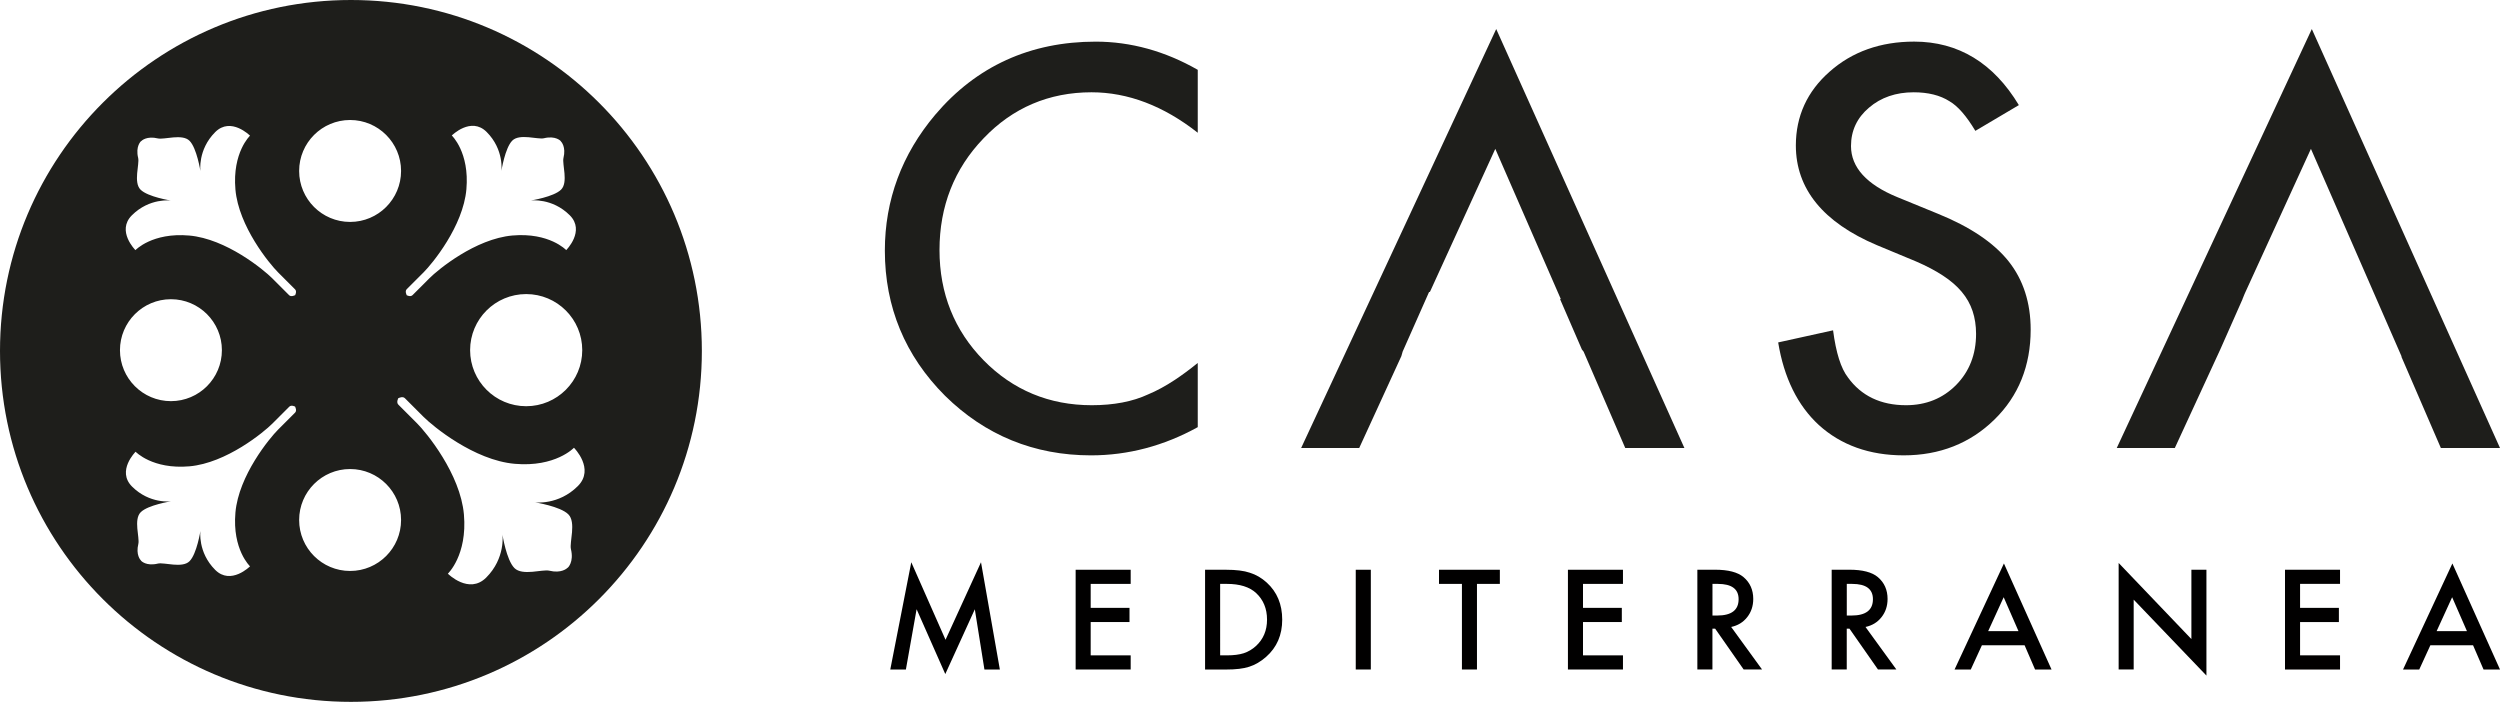
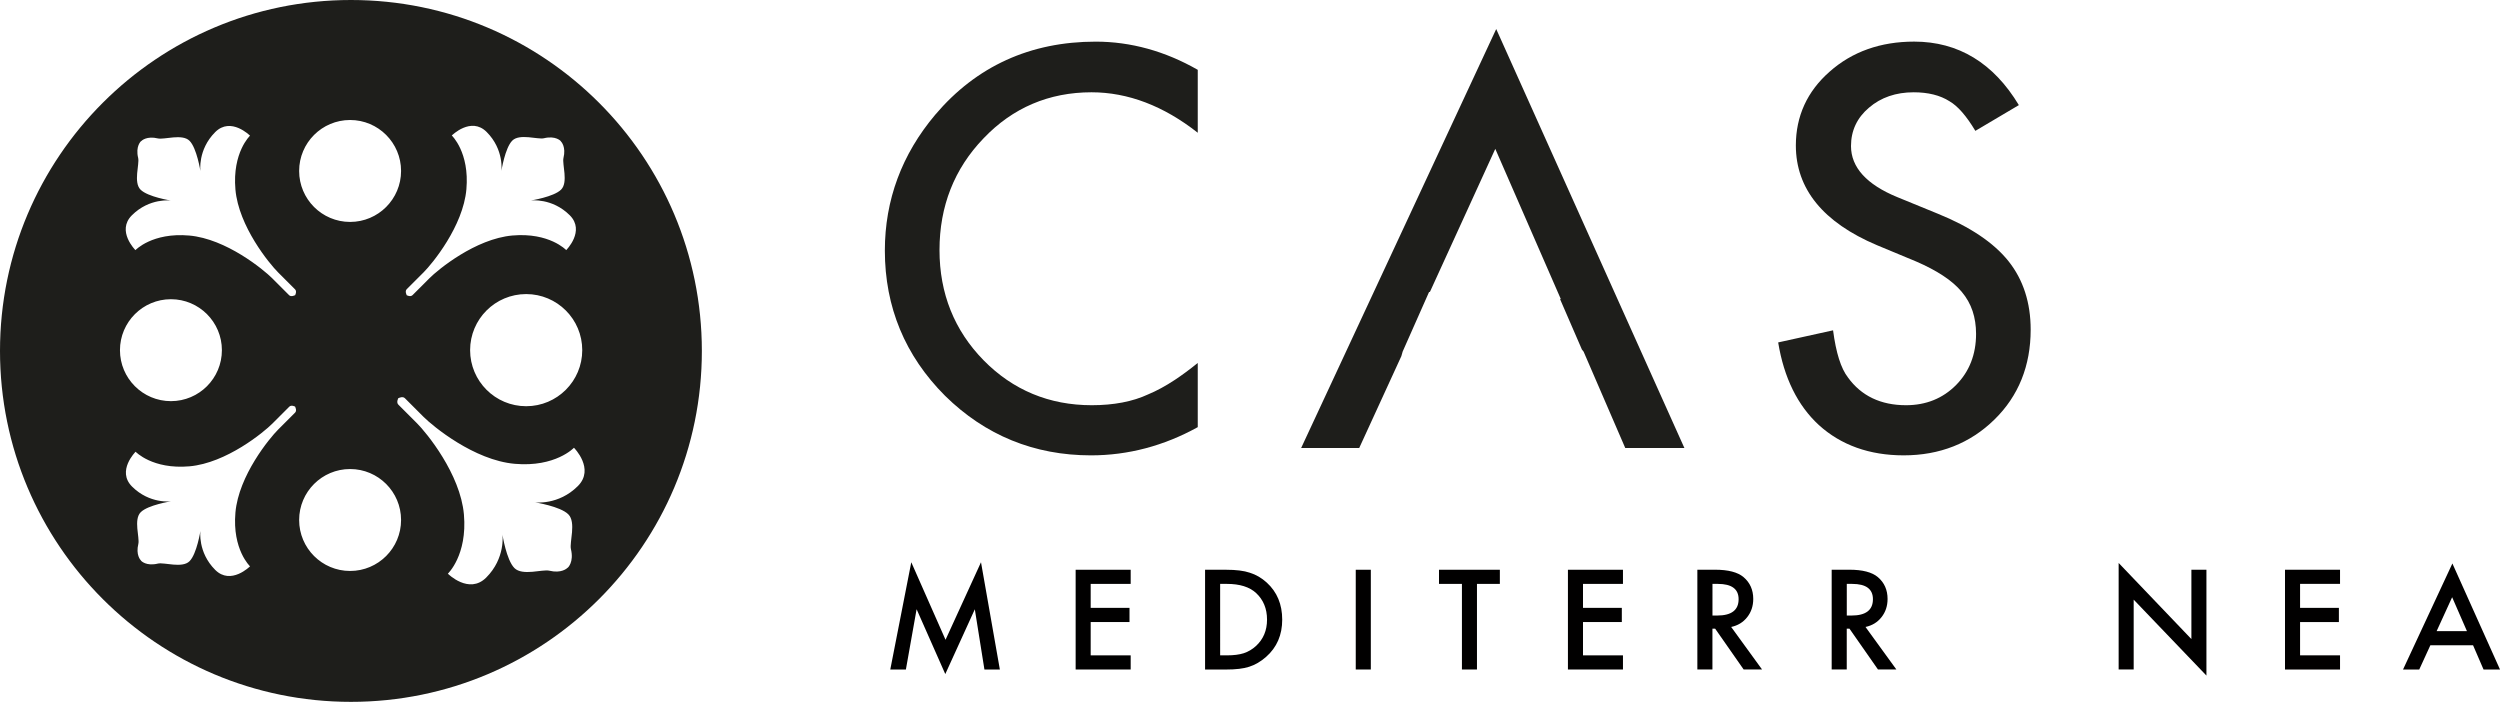
<svg xmlns="http://www.w3.org/2000/svg" version="1.1" id="Layer_1" x="0px" y="0px" viewBox="0 0 700 197.29" style="enable-background:new 0 0 700 197.29;" xml:space="preserve">
  <style type="text/css">
	.st0{fill:#FFFFFF;}
	.st1{fill:#010000;}
	.st2{fill:#1E1E1B;}
</style>
  <g>
    <g>
      <path class="st2" d="M98.26,0C43.99,0,0,43.99,0,98.26c0,54.26,43.99,98.26,98.26,98.26c54.26,0,98.26-43.99,98.26-98.26    C196.51,43.99,152.52,0,98.26,0z M36.92,60.29c4.96-4.96,10.94-4.14,10.94-4.14s-6.46-1-8.51-3.05c-2.05-2.05-0.25-7.15-0.66-8.85    c-0.81-3.33,0.8-4.73,0.8-4.73l0.02,0.02c0.18-0.19,1.61-1.53,4.71-0.78c1.7,0.41,6.8-1.39,8.85,0.66    c2.05,2.05,3.05,8.51,3.05,8.51s-0.81-5.98,4.14-10.94c4.38-4.38,9.75,1,9.75,1s-4.99,4.69-4.09,15.06s9.59,20.87,11.95,23.22    l0.29,0.29c2.21,2.21,3.88,3.88,4.46,4.46c0.6,0.6,0,1.67,0,1.67l-0.03-0.03c-0.16,0.08-1.1,0.53-1.64-0.01    c-0.57-0.58-2.24-2.25-4.46-4.46L76.2,77.9c-2.36-2.36-12.85-11.04-23.22-11.95s-15.06,4.09-15.06,4.09S32.54,64.67,36.92,60.29z     M47.86,83.78c7.88,0,14.27,6.39,14.27,14.27s-6.39,14.27-14.27,14.27c-7.88,0-14.27-6.39-14.27-14.27S39.98,83.78,47.86,83.78z     M82.62,115.54c-0.58,0.57-2.25,2.24-4.46,4.46l-0.29,0.29c-2.36,2.36-11.04,12.85-11.95,23.22c-0.91,10.37,4.09,15.06,4.09,15.06    s-5.37,5.37-9.75,1c-4.96-4.96-4.14-10.94-4.14-10.94s-1,6.46-3.05,8.51c-2.05,2.05-7.15,0.25-8.85,0.66    c-3.33,0.81-4.73-0.8-4.73-0.8l0.02-0.02c-0.19-0.18-1.53-1.61-0.77-4.71c0.41-1.7-1.39-6.8,0.66-8.85    c2.05-2.05,8.51-3.05,8.51-3.05s-5.98,0.82-10.94-4.14c-4.38-4.38,1-9.75,1-9.75s4.69,4.99,15.06,4.09    c10.37-0.91,20.87-9.59,23.22-11.95l0.29-0.29c2.21-2.21,3.88-3.88,4.46-4.46c0.6-0.6,1.67,0,1.67,0l-0.03,0.03    C82.72,114.06,83.17,114.99,82.62,115.54z M98.03,159.87c-7.88,0-14.27-6.39-14.27-14.27c0-7.88,6.39-14.27,14.27-14.27    c7.88,0,14.27,6.39,14.27,14.27C112.3,153.48,105.91,159.87,98.03,159.87z M98.03,62.14c-7.88,0-14.27-6.39-14.27-14.27    c0-7.88,6.39-14.27,14.27-14.27c7.88,0,14.27,6.39,14.27,14.27C112.3,55.75,105.91,62.14,98.03,62.14z M113.89,80.97    c0.58-0.57,2.25-2.24,4.46-4.46l0.29-0.29c2.36-2.36,11.04-12.85,11.95-23.22c0.91-10.37-4.09-15.06-4.09-15.06s5.37-5.37,9.75-1    c4.96,4.96,4.14,10.94,4.14,10.94s1-6.46,3.05-8.51c2.05-2.05,7.15-0.25,8.85-0.66c3.33-0.81,4.73,0.8,4.73,0.8L157,39.53    c0.19,0.18,1.53,1.61,0.77,4.71c-0.41,1.7,1.39,6.8-0.66,8.85c-2.05,2.05-8.51,3.05-8.51,3.05s5.98-0.81,10.94,4.14    c4.38,4.38-1,9.75-1,9.75s-4.69-4.99-15.06-4.09c-10.37,0.91-20.87,9.59-23.22,11.95l-0.29,0.29c-2.21,2.21-3.88,3.88-4.46,4.46    c-0.6,0.6-1.67,0-1.67,0l0.03-0.03C113.79,82.46,113.34,81.52,113.89,80.97z M161.8,136.1c-5.45,5.45-12.03,4.56-12.03,4.56    s7.11,1.1,9.36,3.35c2.25,2.25,0.27,7.86,0.73,9.74c0.89,3.67-0.88,5.21-0.88,5.21l-0.02-0.02c-0.2,0.21-1.77,1.68-5.18,0.85    c-1.87-0.45-7.48,1.53-9.74-0.73c-2.25-2.25-3.35-9.36-3.35-9.36s0.9,6.58-4.56,12.03c-4.82,4.81-10.73-1.1-10.73-1.1    s5.49-5.16,4.5-16.57c-1-11.41-10.55-22.95-13.14-25.54l-0.32-0.32c-2.43-2.43-4.27-4.27-4.9-4.9c-0.66-0.66,0-1.84,0-1.84    l0.03,0.03c0.18-0.09,1.21-0.59,1.81,0.02c0.63,0.63,2.47,2.47,4.9,4.9l0.32,0.32c2.59,2.59,14.14,12.15,25.54,13.14    c11.41,1,16.57-4.5,16.57-4.5S166.62,131.28,161.8,136.1z M147.33,113.74c-8.67,0-15.7-7.03-15.7-15.7s7.03-15.7,15.7-15.7    c8.67,0,15.7,7.03,15.7,15.7S156,113.74,147.33,113.74z" />
    </g>
    <g>
      <g>
        <path class="st1" d="M249.28,187.46l5.88-30.03l9.59,21.71l9.93-21.71l5.28,30.03h-4.32l-2.69-16.86l-8.27,18.14l-8.03-18.16     l-3,16.88H249.28z" />
        <path class="st1" d="M316.59,163.49h-11.2v6.71h10.87v3.97h-10.87v9.33h11.2v3.96h-15.41v-27.93h15.41V163.49z" />
        <path class="st1" d="M337.42,187.46v-27.93h5.86c2.81,0,5.03,0.27,6.66,0.83c1.75,0.54,3.33,1.47,4.76,2.77     c2.88,2.63,4.32,6.09,4.32,10.37c0,4.29-1.5,7.77-4.51,10.42c-1.51,1.33-3.09,2.25-4.74,2.77c-1.54,0.52-3.73,0.78-6.57,0.78     H337.42z M341.64,183.5h1.9c1.89,0,3.47-0.2,4.72-0.6c1.26-0.42,2.39-1.09,3.4-2.01c2.07-1.9,3.11-4.36,3.11-7.4     c0-3.06-1.03-5.55-3.07-7.45c-1.85-1.7-4.57-2.55-8.16-2.55h-1.9V183.5z" />
        <path class="st1" d="M383.83,159.53v27.93h-4.22v-27.93H383.83z" />
        <path class="st1" d="M413.55,163.49v23.97h-4.21v-23.97h-6.42v-3.96h17.04v3.96H413.55z" />
        <path class="st1" d="M454.43,163.49h-11.19v6.71h10.87v3.97h-10.87v9.33h11.19v3.96h-15.41v-27.93h15.41V163.49z" />
        <path class="st1" d="M484.73,175.55l8.64,11.9h-5.15l-7.98-11.43h-0.76v11.43h-4.22v-27.93h4.94c3.69,0,6.36,0.69,8,2.08     c1.81,1.54,2.71,3.58,2.71,6.11c0,1.97-0.57,3.68-1.7,5.1C488.08,174.25,486.59,175.15,484.73,175.55z M479.48,172.35h1.34     c4,0,5.99-1.53,5.99-4.57c0-2.86-1.94-4.29-5.82-4.29h-1.5V172.35z" />
        <path class="st1" d="M522.34,175.55l8.64,11.9h-5.15l-7.98-11.43h-0.76v11.43h-4.22v-27.93h4.94c3.69,0,6.36,0.69,8,2.08     c1.81,1.54,2.71,3.58,2.71,6.11c0,1.97-0.57,3.68-1.7,5.1C525.69,174.25,524.2,175.15,522.34,175.55z M517.09,172.35h1.34     c4,0,5.99-1.53,5.99-4.57c0-2.86-1.94-4.29-5.82-4.29h-1.5V172.35z" />
-         <path class="st1" d="M566.89,180.68h-11.96l-3.11,6.78h-4.54l13.82-29.69l13.33,29.69h-4.61L566.89,180.68z M565.17,176.71     l-4.14-9.49l-4.34,9.49H565.17z" />
        <path class="st1" d="M593.22,187.46v-29.83l20.37,21.31v-19.41h4.21v29.63l-20.37-21.26v19.56H593.22z" />
        <path class="st1" d="M655.21,163.49h-11.19v6.71h10.87v3.97h-10.87v9.33h11.19v3.96H639.8v-27.93h15.41V163.49z" />
        <path class="st1" d="M692.46,180.68H680.5l-3.11,6.78h-4.54l13.82-29.69L700,187.46h-4.61L692.46,180.68z M690.74,176.71     l-4.14-9.49l-4.34,9.49H690.74z" />
      </g>
      <path class="st2" d="M261.87,32.12c-9.36,11.09-14.11,23.89-14.11,38.05c0,15.79,5.67,29.46,16.85,40.64    c11.23,11.07,24.98,16.69,40.86,16.69c10.38,0,20.44-2.66,29.9-7.9v-17.97c-2.24,1.81-4.39,3.4-6.43,4.75    c-2.56,1.69-5.08,3.06-7.49,4.06c-4.29,2-9.61,3.02-15.76,3.02c-11.9,0-22.08-4.23-30.28-12.58    c-8.19-8.35-12.35-18.72-12.35-30.86c0-12.28,4.15-22.8,12.34-31.29c8.14-8.55,18.31-12.89,30.22-12.89    c10.2,0,20.2,3.81,29.75,11.33V19.55c-9.16-5.24-18.77-7.89-28.57-7.89C288.5,11.66,273.38,18.54,261.87,32.12z" />
      <path class="st2" d="M542.59,59.84l-11.33-4.64c-8.61-3.53-12.98-8.35-12.98-14.31c0-4.32,1.7-7.93,5.06-10.76    c3.31-2.84,7.51-4.29,12.49-4.29c4.05,0,7.42,0.84,10.03,2.51c2.34,1.36,4.72,4.09,7.24,8.29l12.18-7.21    c-7.1-11.8-16.95-17.78-29.31-17.78c-9.42,0-17.38,2.83-23.68,8.42c-6.28,5.52-9.45,12.47-9.45,20.66    c0,12.15,7.64,21.55,22.71,27.92l10.96,4.56c2.9,1.25,5.42,2.58,7.52,3.96c2.13,1.39,3.9,2.92,5.25,4.53    c1.38,1.64,2.4,3.46,3.05,5.41c0.64,1.92,0.97,4.07,0.97,6.38c0,5.74-1.88,10.55-5.59,14.31c-3.71,3.75-8.42,5.66-14.02,5.66    c-7.08,0-12.55-2.62-16.26-7.77c-1.97-2.55-3.34-6.88-4.17-13.2l-15.37,3.39c1.62,9.88,5.44,17.66,11.39,23.13    c6.2,5.63,14.19,8.49,23.75,8.49c10.08,0,18.63-3.37,25.41-10.02c6.74-6.58,10.15-15.05,10.15-25.18c0-7.53-2.08-13.97-6.18-19.13    C558.28,67.98,551.61,63.49,542.59,59.84z" />
-       <polygon class="st2" points="647.31,8.13 592.69,125.44 608.95,125.44 621.67,97.86 627.92,83.74 627.9,83.74 628.47,82.33     647.06,41.68 672.46,99.85 672.38,99.85 683.44,125.44 700,125.44   " />
      <polygon class="st2" points="364.32,125.44 380.58,125.44 392.38,99.72 392.74,98.45 400.14,81.75 400.37,81.75 418.68,41.68     437.03,83.74 436.81,83.74 442.93,97.86 443.41,98.46 455.07,125.44 471.63,125.44 418.94,8.13   " />
    </g>
  </g>
</svg>